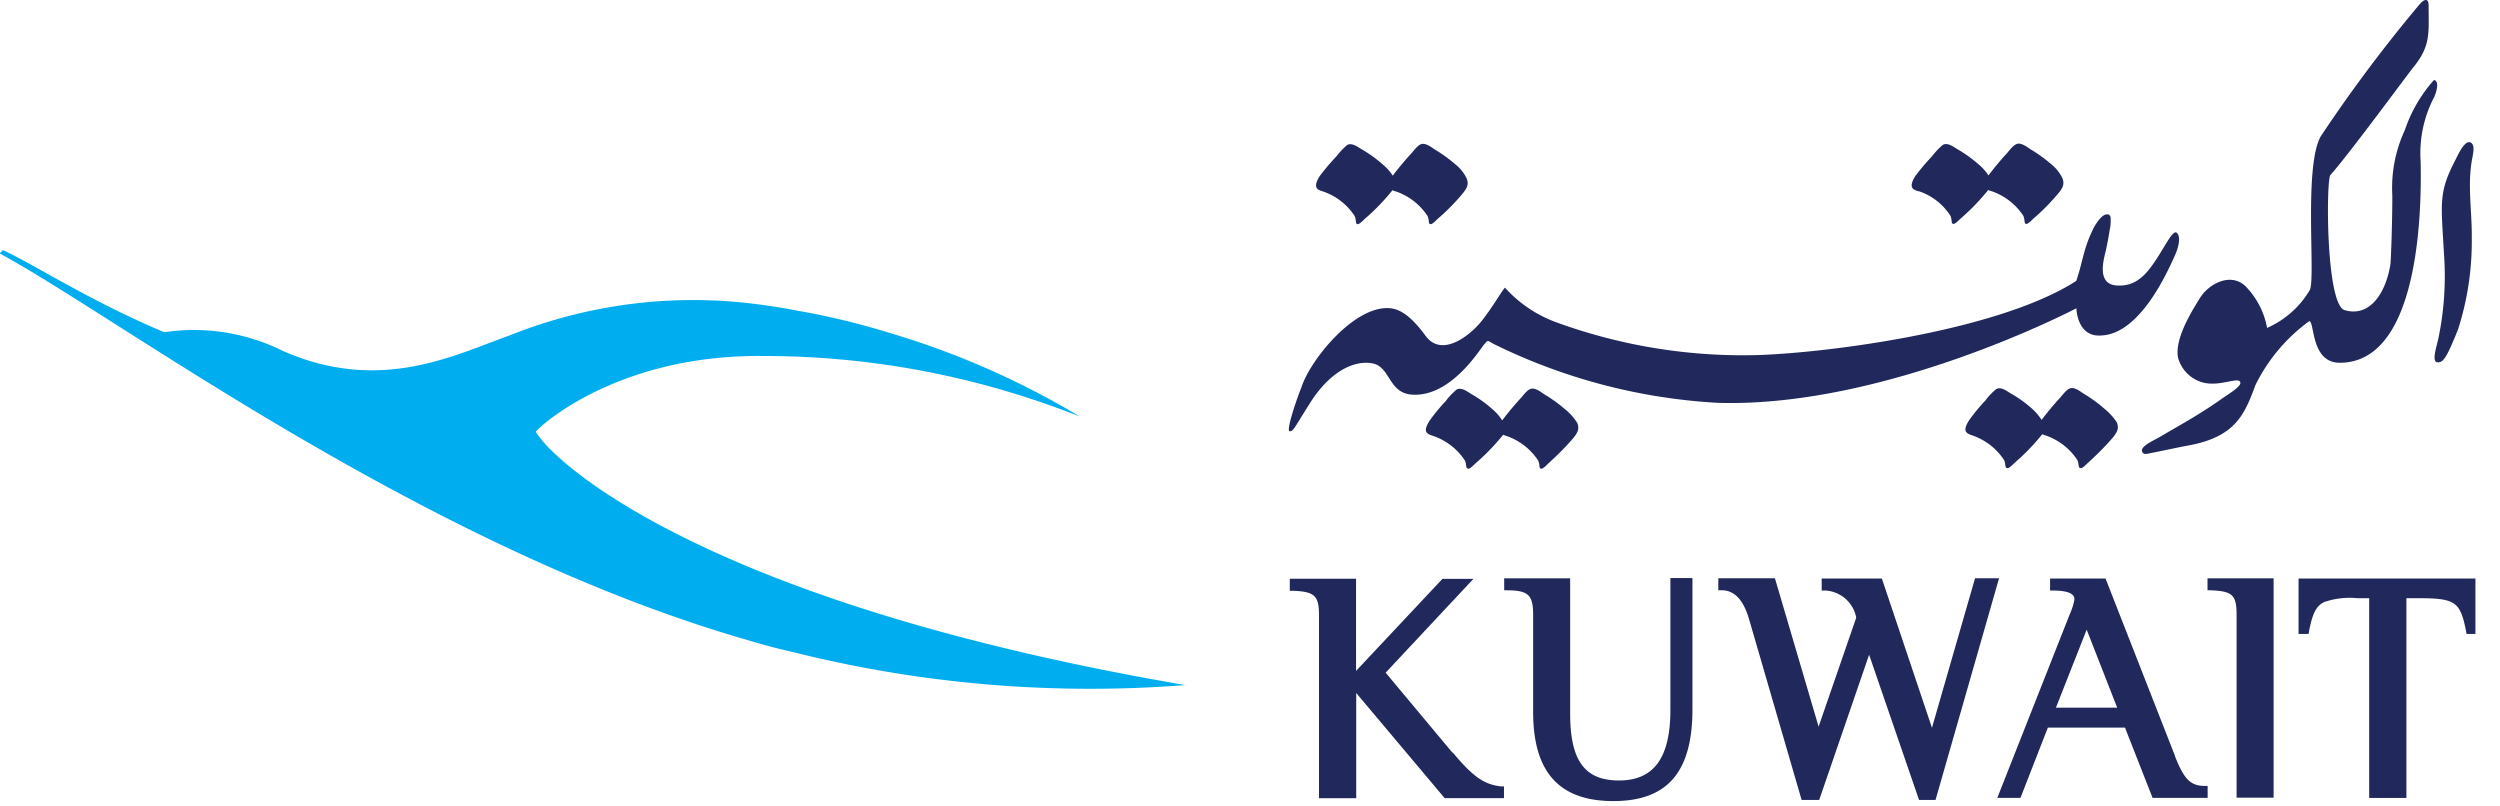
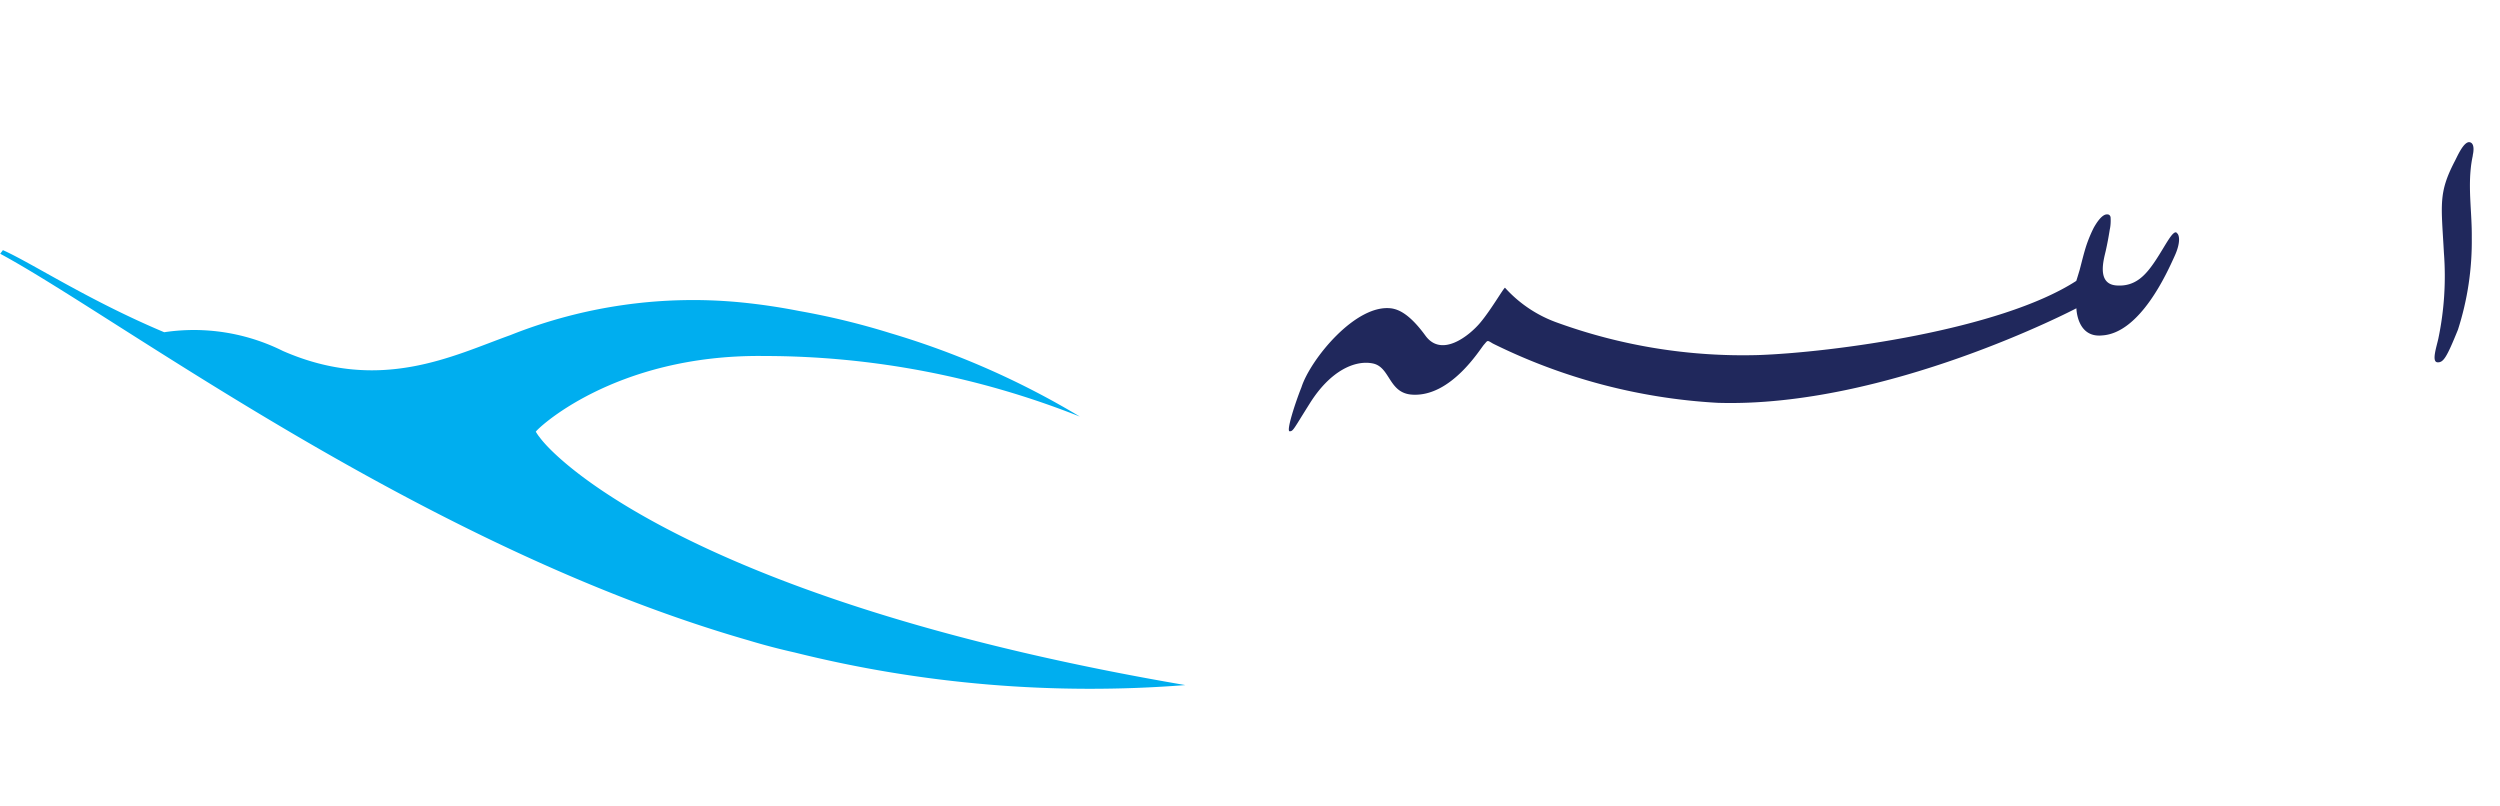
<svg xmlns="http://www.w3.org/2000/svg" width="93" height="30" viewBox="0 0 93 30" fill="none">
-   <path d="M.008 9.44c4.36 2.348 15.731 10.904 27.832 14.38.58.176 1.16.327 1.724.453a45.43 45.43 0 0 0 14.53 1.212c-17.646-3.02-23.224-8.12-24.028-9.23-.05-.059-.091-.126-.133-.193-.05-.017 2.851-2.886 8.48-2.819 4.027 0 8.014.766 11.76 2.255a30.567 30.567 0 0 0-7.053-3.105 27.665 27.665 0 0 0-3.39-.824 23.114 23.114 0 0 0-2.163-.32 18.367 18.367 0 0 0-8.587 1.22c-2.113.756-4.84 2.17-8.454.588a7.423 7.423 0 0 0-4.418-.698c-2.818-1.186-4.94-2.583-6-3.054l-.108.11.008.024z" fill="#00AEEF" />
+   <path d="M.008 9.44c4.36 2.348 15.731 10.904 27.832 14.38.58.176 1.16.327 1.724.453a45.43 45.43 0 0 0 14.53 1.212c-17.646-3.02-23.224-8.12-24.028-9.23-.05-.059-.091-.126-.133-.193-.05-.017 2.851-2.886 8.48-2.819 4.027 0 8.014.766 11.76 2.255a30.567 30.567 0 0 0-7.053-3.105 27.665 27.665 0 0 0-3.39-.824 23.114 23.114 0 0 0-2.163-.32 18.367 18.367 0 0 0-8.587 1.22c-2.113.756-4.84 2.17-8.454.588a7.423 7.423 0 0 0-4.418-.698c-2.818-1.186-4.94-2.583-6-3.054z" fill="#00AEEF" />
  <path d="M91.983 5.789c.034-.136.083-.456-.107-.498-.232-.05-.49.59-.572.732-.597 1.161-.49 1.574-.39 3.39a11.364 11.364 0 0 1-.207 3.181c-.075.337-.257.867-.033.884.224.016.348-.195.762-1.213.357-1.11.53-2.272.514-3.44.009-.842-.124-1.692-.041-2.525.015-.16.04-.337.082-.522M80.968 8.65c-.149-.076-.397.454-.762 1.01-.365.554-.754 1.017-1.484.958-.73-.059-.464-.96-.39-1.279.059-.262.108-.522.15-.792.033-.143.041-.294.033-.446 0-.067-.05-.126-.116-.126h-.034c-.19.017-.381.328-.473.488-.107.21-.198.43-.273.648-.1.303-.174.623-.257.934-.083.278-.124.404-.124.404-2.836 1.834-9.102 2.667-11.854 2.76a20.278 20.278 0 0 1-7.517-1.229 4.77 4.77 0 0 1-1.882-1.278c-.075.05-.53.842-.929 1.313-.399.47-1.426 1.304-2.031.47-.606-.832-1.013-.967-1.236-1.009-1.335-.21-3.042 1.893-3.374 2.928-.248.623-.572 1.64-.44 1.64.134 0 .142-.075.747-1.034.762-1.22 1.682-1.624 2.345-1.49.664.135.58 1.12 1.484 1.162 1.434.076 2.503-1.691 2.652-1.86.15-.168.108-.176.332-.042a21.525 21.525 0 0 0 8.363 2.205c6.274.193 13.344-3.517 13.344-3.517s.016 1.102.953 1.01c1.426-.085 2.429-2.356 2.694-2.937.257-.554.174-.832.083-.874" fill="#20285C" />
-   <path d="M71.37 7.11c.49.16.904.48 1.186.917.074.177.016.286.107.303.075.008.224-.16.274-.202.332-.286.638-.597.92-.934.033-.042.075-.084.1-.126a.72.72 0 0 0 .124.042 2.3 2.3 0 0 1 1.186.917c.075.177.017.286.108.303.074.008.224-.16.273-.202.332-.286.638-.597.92-.934.15-.185.25-.337.15-.572a1.5 1.5 0 0 0-.423-.522 5.284 5.284 0 0 0-.746-.538c-.133-.084-.348-.261-.514-.21-.14.041-.282.243-.373.344-.24.261-.471.539-.687.825h-.008a1.82 1.82 0 0 0-.381-.42 4.55 4.55 0 0 0-.78-.555c-.149-.093-.372-.26-.538-.152-.15.127-.282.27-.398.421a8.518 8.518 0 0 0-.613.724c-.29.454-.083.521.124.58m-22.172 0a2.3 2.3 0 0 1 1.185.917c.074.177.016.286.108.303.075.009.224-.16.274-.202a8.1 8.1 0 0 0 .92-.934c.033-.042.075-.084.1-.126.041.017.083.034.124.042a2.3 2.3 0 0 1 1.185.917c.075.177.017.286.108.303.076.009.225-.16.274-.202.332-.286.639-.597.92-.934.15-.185.25-.336.15-.572-.1-.202-.24-.378-.423-.521a5.28 5.28 0 0 0-.745-.54c-.133-.084-.348-.26-.514-.21-.14.042-.28.244-.372.345-.24.26-.472.538-.688.824h-.008a1.818 1.818 0 0 0-.381-.421 4.555 4.555 0 0 0-.778-.557c-.15-.092-.373-.26-.54-.151-.148.126-.28.27-.397.42a8.517 8.517 0 0 0-.613.724c-.29.454-.075.522.124.58m29.05 8.07a5.282 5.282 0 0 0-.745-.54c-.132-.083-.34-.26-.513-.21-.141.042-.282.244-.373.345-.24.262-.473.54-.688.826h-.009a2.003 2.003 0 0 0-.373-.43 4.556 4.556 0 0 0-.779-.554c-.149-.093-.373-.261-.538-.152-.15.126-.282.26-.398.42a7.038 7.038 0 0 0-.598.724c-.29.446-.083.505.108.573a2.3 2.3 0 0 1 1.185.917c.075.176.017.286.124.302.074.009.223-.16.273-.201.331-.287.638-.598.92-.934.033-.042.074-.083.1-.126.04.009.082.034.124.043a2.3 2.3 0 0 1 1.185.917c.074.176.016.286.124.302.075.009.224-.16.274-.201.323-.295.638-.606.92-.934.149-.184.248-.336.149-.572a2.3 2.3 0 0 0-.449-.496m-20.09 0a5.29 5.29 0 0 0-.746-.538c-.132-.084-.34-.261-.513-.21-.14.041-.281.243-.372.344-.24.26-.473.539-.688.825h-.009c-.098-.16-.23-.303-.38-.43a4.55 4.55 0 0 0-.779-.555c-.148-.092-.372-.26-.538-.151-.149.126-.281.26-.397.42a7.048 7.048 0 0 0-.597.724c-.29.447-.083.506.124.573a2.3 2.3 0 0 1 1.185.917c.075.177.017.286.125.303.074.009.223-.16.273-.202a8.09 8.09 0 0 0 .92-.933c.033-.042.075-.084.1-.126.041.01.083.035.124.043a2.3 2.3 0 0 1 1.184.917c.075.177.017.286.108.303.075.009.232-.16.273-.202.324-.293.639-.604.92-.933.15-.185.25-.336.15-.572a2.064 2.064 0 0 0-.44-.496M90.541 3.642c.233-.555.076-.664.001-.664a5.4 5.4 0 0 0-1.084 1.867 5.084 5.084 0 0 0-.465 2.397c.01.539-.04 2.407-.073 2.617-.2 1.17-.845 1.961-1.732 1.667-.672-.353-.655-4.838-.498-5.015.705-.782 3.042-3.98 3.125-4.055.613-.774.53-1.253.53-2.23 0-.361-.199-.227-.356-.042a55.033 55.033 0 0 0-3.663 4.897c-.63 1.161-.183 5.208-.398 5.705a3.482 3.482 0 0 1-1.592 1.413 2.973 2.973 0 0 0-.729-1.472c-.547-.648-1.425-.194-1.765.353-.341.548-.963 1.557-.814 2.247.174.58.705.968 1.302.943.422 0 .87-.185.978-.093.19.152-.448.497-.763.732-.812.571-1.856 1.135-2.155 1.32-.248.152-.779.362-.704.572.05.135.224.076.331.05.257-.041.995-.21 1.426-.285 1.725-.328 2.056-1.153 2.462-2.247a6.47 6.47 0 0 1 1.998-2.372c.207 0 .05 1.548 1.135 1.548 3.108 0 3.034-6.218 3.01-7.48a4.507 4.507 0 0 1 .496-2.39M54.033 28.002l-2.487-2.978 3.266-3.491h-1.152l-3.215 3.425V21.53H47.98v.447h.125c.804.033.962.185.962.917v6.798h1.384v-3.913l3.291 3.912h2.206v-.438h-.124c-.614-.075-1.028-.353-1.782-1.262m8.097-1.59c0 1.792-.613 2.633-1.914 2.633-1.301 0-1.815-.774-1.815-2.49v-5.031h-2.454v.446h.125c.778.008.952.176.952.917v3.61c0 2.237.97 3.314 2.984 3.314 2.014.001 2.942-1.084 2.942-3.415v-4.88h-.82v4.897zm11.33-4.88-1.6 5.553-1.864-5.553h-2.238v.446h.133a1.24 1.24 0 0 1 1.152 1.01l-1.4 4.055-1.625-5.52h-2.106v.447h.132c.464 0 .796.353 1.003 1.043l1.964 6.756h.654l1.857-5.402 1.857 5.401h.614l2.363-8.246h-.887l-.008.008zm7.443 6.605-2.586-6.605h-2.063v.446h.125c.78.009.78.244.78.337-.034.193-.1.387-.183.572l-2.686 6.806h.862l1.02-2.616h2.868l1.027 2.616h2.048v-.446h-.124c-.522-.008-.754-.252-1.094-1.11m-4.426-1.8 1.144-2.903 1.135 2.902h-2.279zm5.636-4.367h.125c.812.033.96.176.96.917v6.798h1.377v-8.161H82.12v.454l-.008-.008zm9.97-.438h-6.58v2.062h.373l.017-.101c.132-.682.273-.943.563-1.086a2.922 2.922 0 0 1 1.235-.143h.44v7.43h1.384v-7.43h.43c1.393 0 1.575.126 1.79 1.229l.018.1h.33v-2.06z" fill="#20285C" />
</svg>